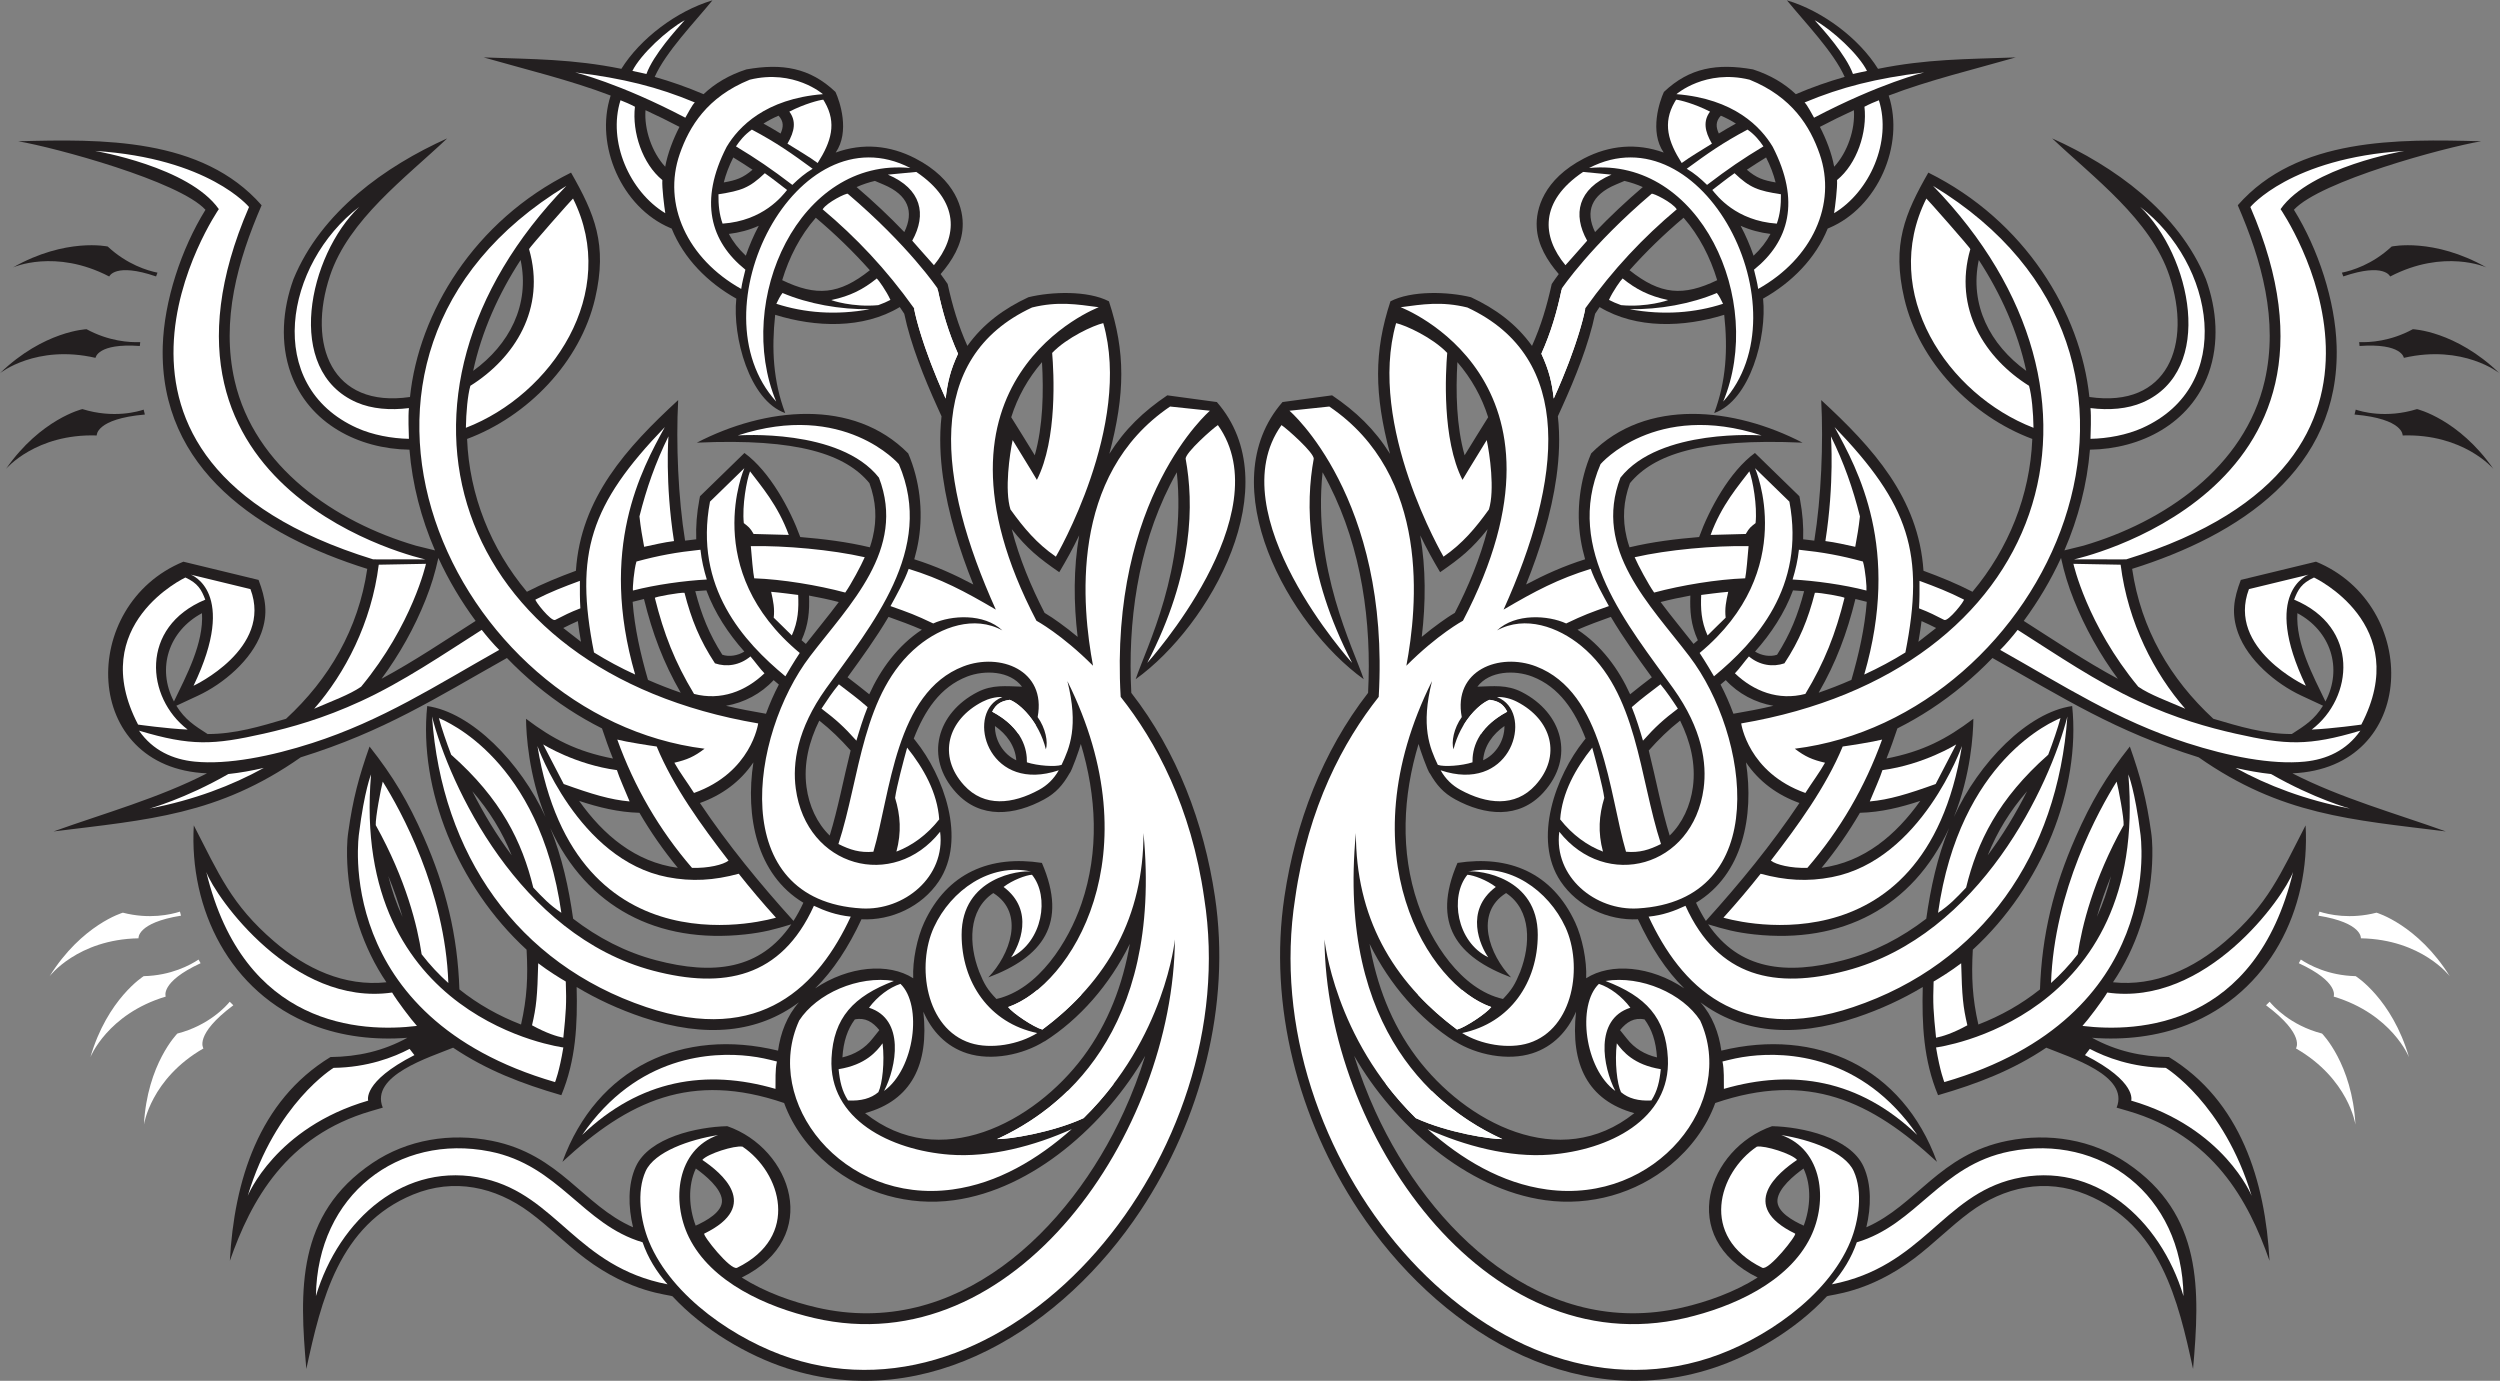
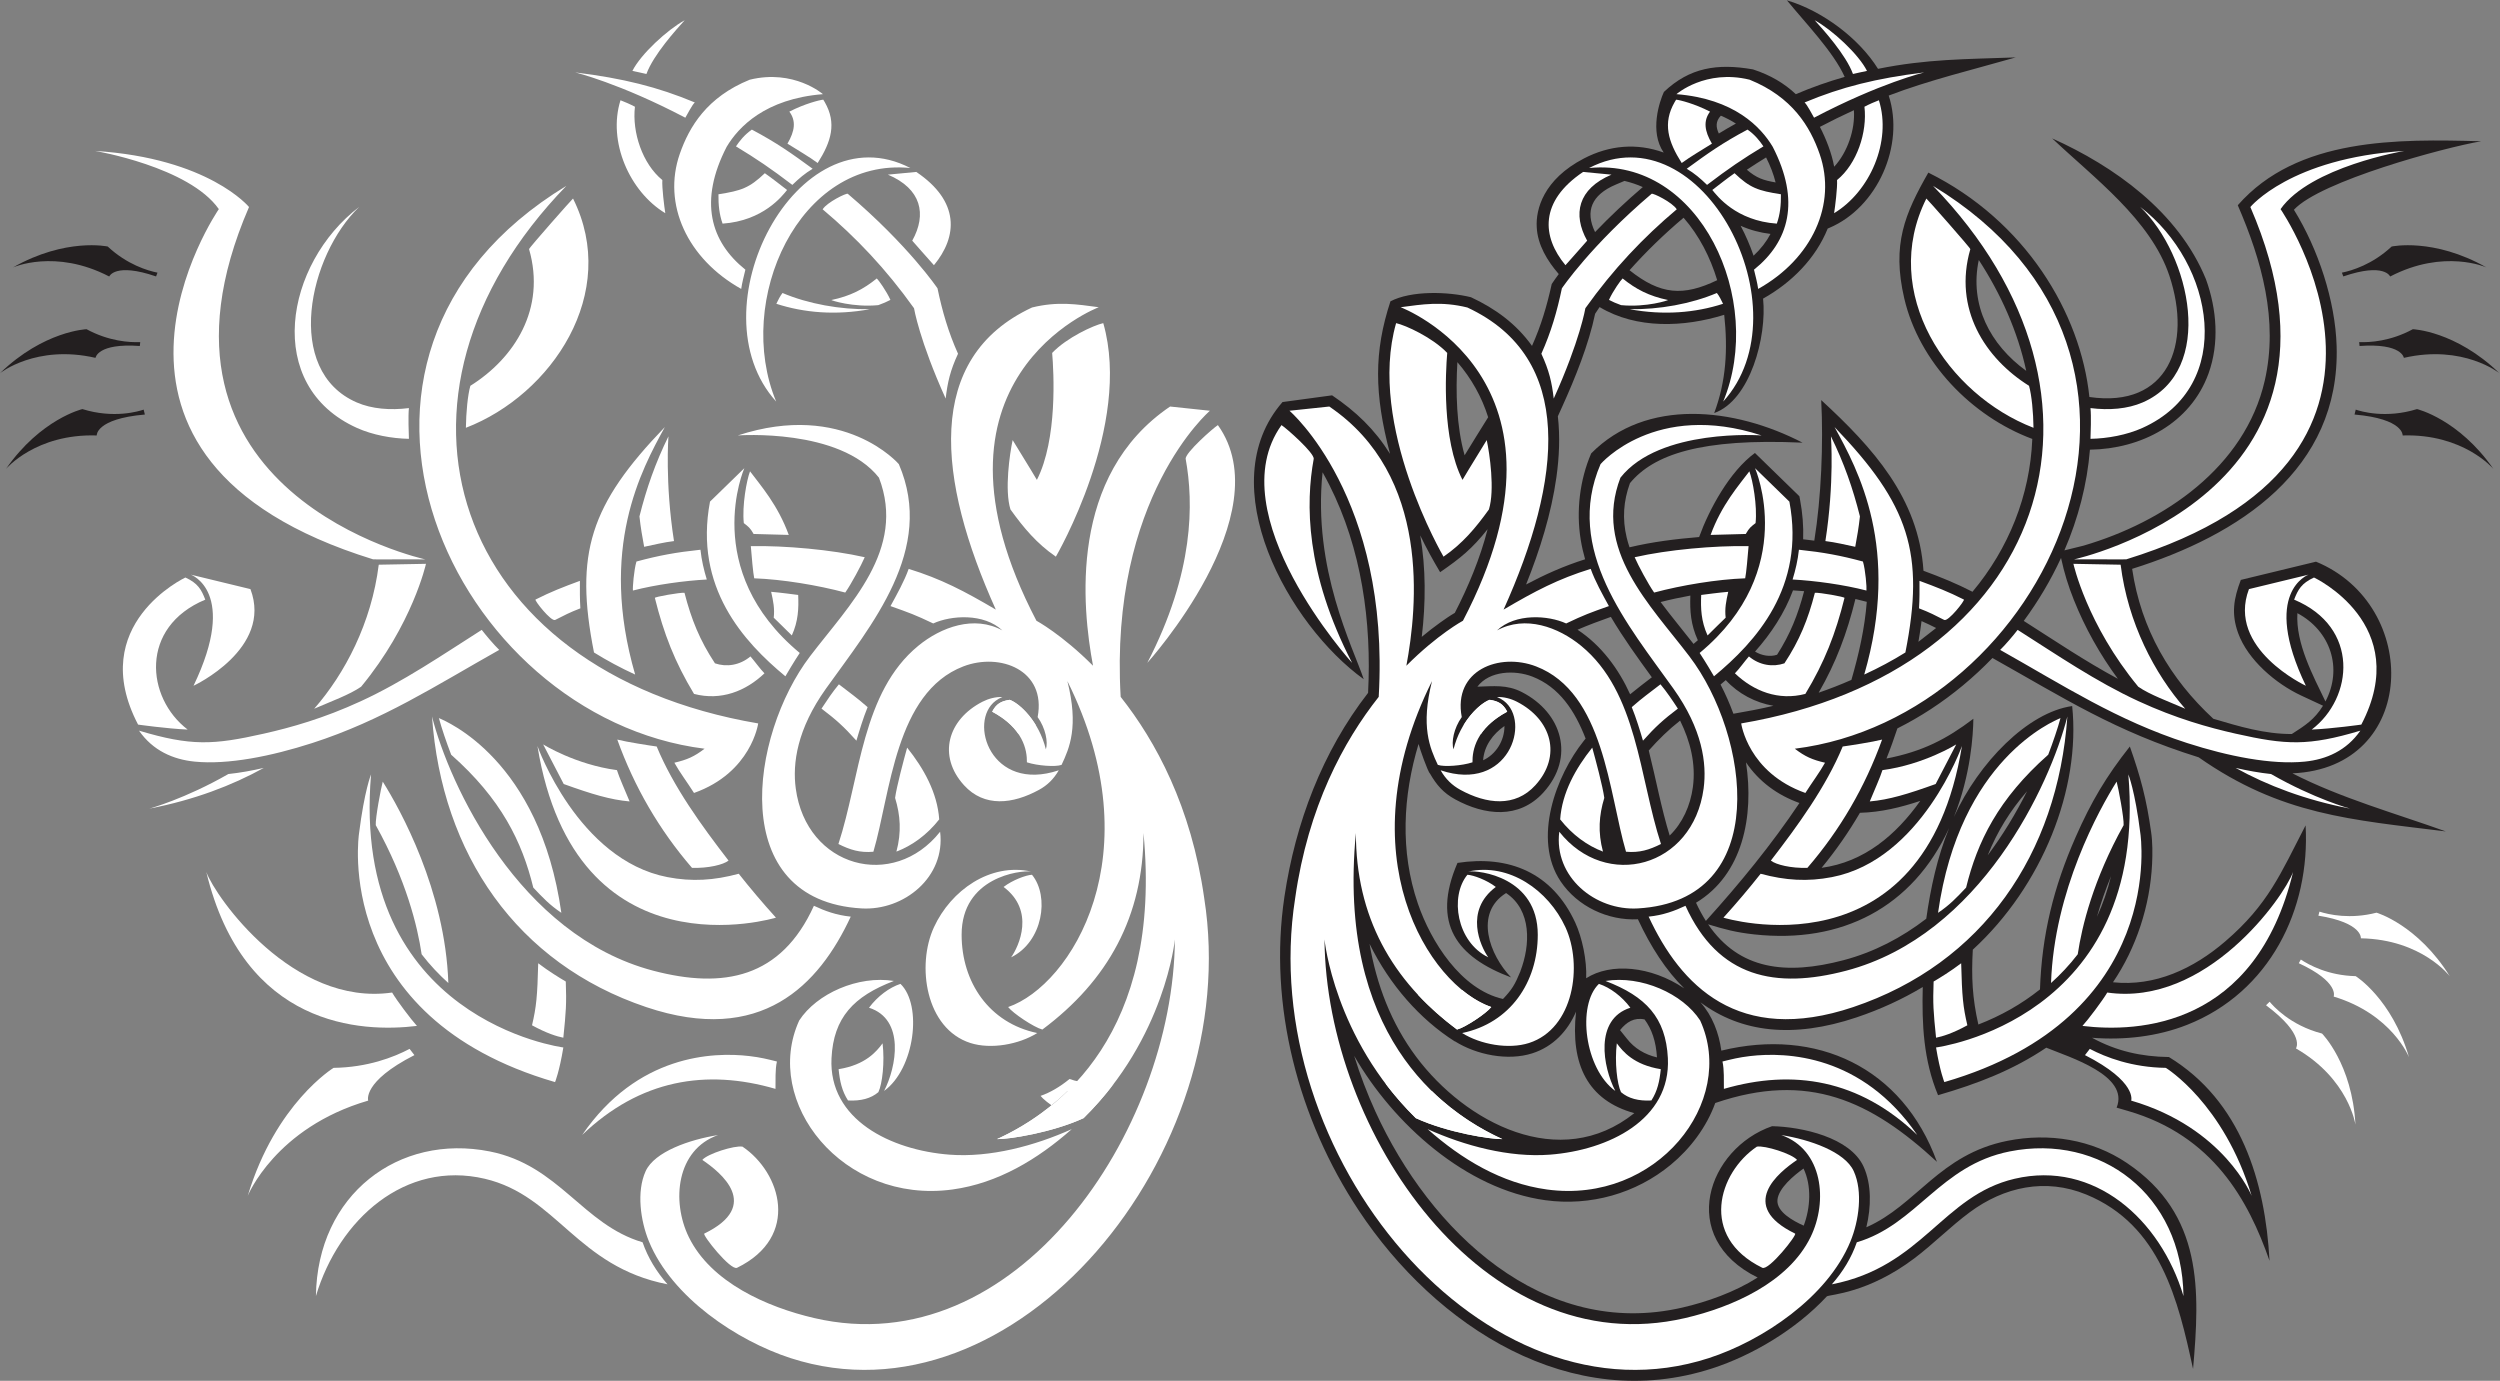
<svg xmlns="http://www.w3.org/2000/svg" viewBox="0 0 770.72 425.693" height="425.693" width="770.72" xml:space="preserve" id="svg2" version="1.1">
  <rect x="0" y="0" width="770.72" height="425.693" fill="#808080" stroke="none" />
  <defs id="defs6" />
  <g transform="matrix(1.333,0,0,-1.333,0,425.693)" id="g10">
    <g transform="scale(0.1)" id="g12">
-       <path id="path14" style="fill:#231f20;fill-opacity:1;fill-rule:evenodd;stroke:none" d="m 946.965,2153.5 c -118.11,1.67 -232.445,60.48 -274.254,176.12 -25.43,70.33 -19.191,148.71 5.973,218.16 63.984,156.36 212.988,261.49 355.576,325.66 -96.326,-91.26 -227.936,-188.15 -271.072,-317.69 -52.875,-158.8 3.039,-306.87 185.027,-280.41 20.168,194.36 148.015,407.62 372.465,518.97 54.36,-95.39 84.74,-165.97 55.69,-290.86 -34.3,-147.5 -155.82,-272.82 -296.11,-325.09 5.19,-130.53 54.91,-253.95 138.33,-353.46 37.59,19.34 73.75,33.91 113.34,48.58 11.11,168.52 117.59,285.19 236.51,394.76 -5.29,-100.4 0,-226.23 15.96,-325.08 8.58,1.13 17.18,2.16 25.8,3.11 -1.08,30.13 1.35,60.76 7.22,91.77 l 1.47,7.78 102.81,100.1 c 58.59,-42.67 105.85,-130.35 129.11,-194.42 53.74,-4.39 108.41,-11.17 160.94,-23.74 2.53,7.47 4.74,15.01 6.57,22.63 10.35,43.11 7.55,84.41 -7.59,125.77 -54.37,66 -163.71,104.34 -399.11,93.59 157.9,81.85 361.71,103.84 488.81,-24.85 26.46,-61.33 34.94,-133.26 24.26,-199.38 -2.49,-15.38 -5.94,-30.53 -10.21,-45.46 49.64,-15.72 93.05,-35.24 136.5,-58.31 -32.05,79.89 -58.35,164.22 -70.13,248.03 -6.52,46.42 -8.66,94.27 -3.33,140.98 l -10.02,22.15 c -29.8,65.81 -61.35,143.73 -76.18,214.94 -3.11,4.32 -7.22,11.23 -10.38,15.49 -85.37,-51.29 -195.23,-46.82 -288.17,-17.88 -8.63,-79.94 -4.53,-153.5 23.18,-227.24 -83.21,29.18 -122.29,176.78 -113.06,264.67 -65.98,36.91 -121.55,92.77 -149.46,162.02 l -3.55,1.5 c -111.73,47.27 -175.06,191.05 -137.56,306.09 -93.85,35.9 -196.75,60.39 -293.73,88.24 115.7,-4.2 205.98,-3.61 318.47,-26.42 43.24,69.47 127.33,133.68 210.64,158.41 -41,-50.39 -107.77,-119.19 -133.55,-177.07 37.73,-10.71 75.09,-23.8 112.98,-39.97 26.43,24.95 58.89,44.31 99.14,57.33 82.47,14.48 146.69,4.18 206,-52.18 10.11,-21.94 33.75,-91.77 0.48,-140.14 62.23,22.54 125.3,16.97 184.18,-13.53 94.28,-48.83 111.82,-118.27 109.43,-158.92 -1.87,-41 -24.51,-78.11 -50.94,-108.6 5.67,-7.54 11,-15.16 16.26,-22.99 11.03,-50.18 24.53,-96.08 45.62,-143.09 36.41,50.93 84.84,86.31 141.15,112.53 53.19,13.12 137.74,15.79 186.23,-9.46 38.35,-116.82 37.62,-213.69 0.96,-352.74 35.92,57.07 78.49,97.7 134.01,135.3 l 114.65,-15.53 c 166.94,-191.59 -14.5,-516.37 -187.82,-641 24.59,73.53 118.56,255.1 95.15,478.51 -5.46,-9.67 -10.68,-19.46 -15.65,-29.3 -74.65,-147.74 -98.07,-316.76 -89.56,-480.79 106.07,-136.59 167.9,-300.71 193.4,-471.06 37.7,-251.815 -32.28,-515.448 -171.99,-726.249 -178.28,-268.965 -490.66,-471.172 -817.49,-364.98 -91.93,29.883 -192.83,89.101 -265,166.601 -7.99,4.434 -95.38,7.11 -202.38,87.93 -44.33,33.496 -83.39,73.398 -127.81,106.348 -79.78,59.16 -175.37,79.883 -269.591,41.23 C 783.668,360.363 742.75,185.715 708.457,27.453 692.563,208.723 685.016,384.836 861.211,503.645 c 81.305,54.824 180.949,70.449 276.409,51.445 157.55,-31.348 210.31,-149.121 326.41,-199.961 -11.23,46.484 -12.35,99.141 6.39,140.215 30.92,67.793 142.72,92.011 211.62,93.574 148.51,-51.387 221.49,-257.363 33.42,-350.059 53.72,-34.082 117.45,-56.289 173.42,-69.296 322.91,-75.001 584.53,177.226 710.46,452.91 18.93,41.445 35.51,84.726 49.21,129.062 -90.29,-156.777 -258.43,-308.828 -442.51,-333.887 -103.52,-14.082 -208.97,15.352 -289.58,81.954 -45.46,37.578 -82.85,87.265 -102.98,142.89 -215.1,73.457 -359.67,5.332 -512.72,-136.035 79.66,218.672 278.48,310.801 498.68,257.168 5.35,40.059 20.83,81.133 48.29,111.738 -93.84,-69.902 -213.87,-84.316 -361.09,-34.824 -55.28,18.594 -106.32,42.188 -153.01,70.215 2.18,-86.367 -1.69,-169.16 -35.39,-250.195 -91.93,26.699 -172.56,57.675 -250.31,109.902 C 994.027,748.254 854.887,706.32 885.266,631.789 l -26.703,-7.773 C 662.008,566.711 580.613,417.805 531.598,277.59 c 9.894,183.906 66.515,369.824 232.66,471.211 63.945,0.84 121.816,13.828 177.93,44.57 -74.36,-5.859 -151.168,2.734 -219.918,29.883 -191.098,75.41 -285.153,267.386 -274.082,461.346 58.136,-112.52 86.613,-183.06 185.542,-268.12 73.836,-63.48 162.786,-105.082 259.938,-94.75 -53.883,79.53 -85.816,177.27 -90.461,273.95 -1.098,22.91 -1.211,50.56 2.262,73.43 10.566,76.08 24.547,128.15 49.187,197.85 54.586,-68.94 89.442,-127.77 125.309,-209.35 50.925,-115.82 78.275,-225.84 82.525,-352.364 42.76,-34.238 91.33,-61.426 142.52,-81.211 13.93,61.367 16.33,109.903 12.83,173.086 -160.98,147.759 -249.766,372.169 -229.813,563.439 102.883,-14.65 216.063,-130.78 273.413,-256.17 -38.95,96.7 -44.55,191.31 -44.87,226.74 62.36,-47.21 116.98,-75.49 200.96,-91.98 -9.3,23.05 -17.39,46.17 -25.28,69.71 -26.57,13.32 -52.4,28.22 -77.37,44.55 -51.42,33.63 -99.33,73.51 -142.48,118.29 -165.74,-92.98 -283.197,-169.4 -476.951,-229.72 -190.883,-133.8 -352.836,-144.19 -571.605,-171.38 117.457,42.05 243.828,77.28 354.804,134.35 -291.453,12.37 -297.996,389.32 -54.55,489.51 l 173.863,-42.15 c 16.324,-43.13 22.566,-77.76 6.297,-122.87 -22.442,-62.23 -87.141,-117.21 -146.11,-144.68 l -50.265,-23.42 c 20.008,-32.36 41.902,-45.98 72.246,-65.49 63.633,0 121.293,17.48 181.426,35.29 99.441,91.76 167.261,207.09 187.777,346.71 -246.574,77.33 -481.41,229.15 -472.949,515.06 3.105,104.98 42.644,224.71 98.793,315.41 -60.727,66.23 -348.235,144.16 -433.156,158.45 192.644,5.21 425.243,9.18 563,-147.96 -55.391,-127.93 -94.415,-266.49 -62.262,-406.12 45.972,-199.62 232.148,-326.37 418.984,-381.17 l 44.268,-10.94 c -31.983,74.06 -52.569,152.7 -59.045,232.92 z m 1064.775,415.04 c -38.52,43.22 -80.02,83.45 -125,121.38 -35.86,-40.9 -61.84,-91.59 -77.72,-144.42 78.53,-37.75 131.17,-34.04 202.72,23.04 z m 11.71,206.54 c -14.43,-3.36 -28.58,-8.09 -42.36,-14.22 38.34,-32.79 75.41,-67.54 110.35,-104.1 23.29,47.79 8.72,85.85 -47.71,109.74 l -20.28,8.58 z m -485,32.85 c 5.81,31.57 18.71,64.36 33.01,92.13 -25.78,13.51 -52.01,26.44 -78.59,38.59 -3.37,-44.08 14.83,-97.69 45.58,-130.72 z m 147.26,-155.43 c 9.22,-17.62 22.17,-34.46 39.15,-50.39 7.92,23.2 17.95,46.56 29.96,69.22 -21.83,-9.78 -45.06,-15.96 -69.11,-18.83 z m -11.8,119.08 c 28.65,4.99 44.24,10.29 66.52,29.36 -14.55,9.69 -29.32,19.13 -44.52,28.42 -9.88,-19.57 -17.3,-38.87 -22,-57.78 z m 126.61,154.4 c -12.11,-5.19 -23.77,-11.26 -34.76,-18.27 13.38,-7.38 26.53,-15.04 39.5,-23.03 6.68,14.46 7.96,27.93 -4.74,41.3 z M 1948.28,748.02 c 28,6.523 52.27,20.82 69.88,43.691 l 15.57,19.394 c -15.25,18.809 -32.64,29.786 -56.76,24.708 -16.67,-22.442 -26.4,-50.645 -28.69,-87.793 z m -855.86,615.53 c 26.04,-51.9 56.33,-101.72 90.96,-148.17 -22.13,55.22 -52.05,103.3 -90.96,148.17 z m 233.07,-294.81 c 56.68,-43.59 120.53,-77.263 191.66,-95.994 132.99,-35 241.16,-22.187 312.85,83.064 -38.92,-11.91 -64.39,-18.73 -106.58,-23.34 -202.56,-22.11 -366.22,62.42 -450.69,245.71 27.27,-67.15 42.65,-137.88 52.76,-209.44 z m -427.4,98.56 c 7.988,-32.6 18.785,-64.12 32.723,-94.28 -9.012,31.93 -20.071,63.5 -32.723,94.28 z m -495.82,403.84 c 28.433,59.15 69.132,134.51 64.863,204.23 -76.598,-40.91 -105.422,-127.05 -64.863,-204.23 z m 2007.58,784.77 c -32.21,-37.34 -56.4,-80.27 -71.17,-127.39 18.25,-29.27 36.5,-58.53 54.45,-87.98 19.06,67.12 20.71,146.37 16.72,215.37 z m -69.89,-386.29 c 17.33,-67.66 44.97,-133.55 75.84,-193.52 11.68,-6.84 23.44,-14.99 34.11,-22.64 14.49,-10.37 28.63,-21.38 42.36,-32.89 -9.33,78.36 -9.7,158.47 3.49,234.64 -13.87,-29.11 -29.53,-57.35 -45.99,-85.06 -47.75,33 -73.72,54.01 -109.81,99.47 z M 1609.35,490.988 c -18.96,-39.785 -16.08,-90.84 -0.44,-132.09 24.22,10.801 63.27,32.012 60.75,59.59 -2.45,26.778 -37.22,56.075 -60.31,72.5 z m 526.11,362.754 c 13.36,-121.64 -27.05,-205.097 -134.78,-234.668 172.2,-137.773 390.78,-21.875 504.53,130.352 57.59,77.09 91.61,166.875 107.78,261.154 C 2566.17,915.285 2496.3,836.105 2415.9,785.031 l -0.46,0.117 c -49.64,-31.113 -122.05,-45.918 -178.81,-27.714 -48.66,15.605 -81.97,51.894 -101.17,96.308 z m -250.16,53.926 c 77.39,51.934 169.95,59.785 226.72,23.418 -1.85,41.289 9.29,94.064 25.23,128.574 53.51,115.94 153.32,156.45 272.4,138.16 60.87,-141.05 0.87,-218.004 -123.95,-264.82 49.8,51.777 85.94,148.4 11.55,195.12 -59.5,-39.63 -56.21,-120.32 -33.26,-180.276 l -0.14,-0.059 c 12.87,-31.543 19.74,-42.773 40.57,-64.668 97.37,22.051 166.74,132.583 196.87,220.703 41.48,121.27 34.57,248.98 -1.62,369.1 -2.23,-9.37 -21.41,-64.24 -26.41,-68.44 -15.17,-26.44 -31.07,-44.84 -58.28,-59.68 -68.17,-37.21 -147.44,-46.53 -204.14,15.97 -73.65,81.18 -43.7,184.09 49.91,232.13 34.68,17.8 65.8,13.53 102.85,12.51 -27.95,37.11 -86.79,38.83 -126.75,23.44 -62.97,-24.24 -98.81,-79.62 -123.56,-143.47 l 4.26,-5.33 c 63.91,-79.82 119.31,-227.15 53.43,-325.12 -38.9,-57.87 -109.43,-91.03 -178.63,-87.5 -29.74,-64.1 -65.4,-118.785 -107.05,-159.762 z m -785.31,849.812 c -33.56,45.52 -62.61,94.4 -86.19,145.63 -7.58,-34.7 -16.21,-63.22 -29.527,-96.68 -25.796,-64.81 -60.558,-126.72 -101.925,-182.84 77.414,41.78 143.952,86.96 217.642,133.89 z m 202.71,-16.39 40.94,-31.9 c -2.78,15.89 -5.25,31.87 -7.26,47.89 -11.55,-5.02 -22.5,-10.38 -33.68,-15.99 z m 555.29,-635.41 c -108.24,65.13 -134.62,200.03 -115.57,324.68 -30.13,-44.7 -73.03,-75.91 -123.65,-94 64.78,-96.64 138.46,-186.5 216.41,-272.68 8.11,12.72 15.71,26.7 22.81,42 z m 492.38,329.49 c -2.3,33.26 -22.68,60.68 -49.32,79.22 -0.35,-33.95 20.22,-65.98 49.32,-79.22 z m -479.28,380.9 c 1.29,-36.14 -1.02,-67.44 -17.32,-103.27 3.27,-2.89 6.58,-5.73 9.93,-8.55 25.28,32.45 51.62,63.87 76.18,96.86 -22.69,5.85 -45.74,10.78 -68.79,14.96 z m 183.81,-49.29 c -28.62,-48.59 -62.24,-94.95 -94.76,-139.69 16.95,-13.15 33.75,-25.69 50.21,-39.32 26.21,57.91 66.3,112.93 121.65,149.34 -25.34,10.92 -50.56,20.26 -77.1,29.67 z m -87.61,-309.01 c -23.46,26.34 -45.86,48.24 -72.49,69.16 -23.55,-47.64 -36.78,-99.95 -29.57,-153.66 5.81,-43.26 24.08,-83.51 53.69,-112.2 19.24,62.34 31.71,130.39 48.37,196.7 z m -504.19,343.82 c 4.61,-60.97 18.33,-121.19 35.53,-180.53 24.78,-10.91 50.06,-20.76 75.69,-29.58 -40.3,70.04 -65.47,137.29 -84.98,216.68 -8.83,-1.99 -17.59,-4.17 -26.24,-6.57 z m 144.89,24.65 c 14.18,-54.27 32.08,-99.4 62.52,-146.97 15.94,-5.57 36.46,-1.89 50.93,7.32 -37.26,41.87 -68.12,88.84 -87.76,141.49 -8.55,-0.48 -17.12,-1.1 -25.69,-1.84 z m 70.98,-265.08 c 30.74,-7.32 61.53,-13.1 92.55,-18.39 8.66,23.63 18.68,46.32 29.75,67.55 -4.06,3.38 -8.09,6.79 -12.08,10.23 -29.1,-31.55 -68.44,-52.22 -110.22,-59.39 z m -111.42,-374.72 c -33.16,40.23 -62.71,82.69 -88.66,127.24 -48.7,1.29 -94.12,12.5 -139.5,27.54 55.94,-78.75 129.84,-141.54 228.16,-154.78 z M 1094.3,2335.78 c 83.53,60.39 131.72,152.59 109.72,256.41 -50.85,-78.18 -89.96,-164.97 -109.72,-256.41 v 0" />
      <path id="path16" style="fill:#ffffff;fill-opacity:1;fill-rule:evenodd;stroke:none" d="m 2215.66,2375.38 c -22.3,49.69 -36.37,97.94 -47.45,151.24 0,0 -66.63,98.97 -207.49,218.65 -2.88,2.44 -48.19,-19.71 -58.18,-35.87 77.62,-65.36 146.64,-138.06 211.34,-228.74 0,0 12.41,-74.66 73.19,-208.93 4.32,37.4 10.62,64.97 28.59,103.65 z m -203.77,103.05 c -68.39,-1.2 -142.78,12.27 -202.13,37.45 -5.13,-6.18 -10.85,-17.6 -14.27,-24.97 64.04,-20.82 137.69,-27.16 216.4,-12.48 z m 93.5,326.48 c -262.28,135.86 -502.34,-328.15 -310.29,-540.13 -97.32,233.59 52.94,565.86 310.29,540.13 z m -381.5,-235.11 c -81.06,65.08 -107.92,158.73 -43.3,284.18 27.25,45.75 89.1,111.06 222.65,121.75 0,0 -66.87,58.5 -169.26,33.43 -98.81,-40.09 -139.9,-108.52 -161.87,-171.72 -40.33,-116.06 17.11,-242.26 142.13,-312.16 1.93,14.06 6.31,30.67 9.65,44.52 z m 754.8,-1987.718 c -78.28,-69.258 -170.65,-125.254 -276.03,-139.59 -254.01,-34.57 -440.12,202.91 -354.3,390.879 40.35,62.246 136.53,104.785 218.98,91.426 -93.29,-35.606 -139.58,-84.746 -144.27,-178.555 -7.12,-142.344 137.45,-212.754 272.86,-223.183 94.27,-7.246 197.48,20.644 282.76,59.023 z m -79.84,222.266 c -42.26,-26.485 -107.29,-38.203 -154.56,-23.047 -103.82,33.301 -124.98,179.648 -84.27,267.849 39.42,85.43 130.12,149.44 224.66,128.67 -25.39,3.44 -160.72,-13.1 -160.7,-146.09 0,-110.039 63.77,-204.238 174.87,-227.382 z m -316.29,113.73 c 51.34,-49.394 32.87,-196.582 -37.91,-247.656 28.62,55.254 49.04,165.742 -34.85,192.48 19.84,26.582 47.06,46.739 72.76,55.176 z m 366.12,493.962 c -11.73,-20.45 -26.66,-34.84 -45.7,-45.23 -60.43,-32.99 -126.51,-41.08 -173.57,10.8 -61.34,67.6 -37.88,151.56 42.79,192.99 14.22,7.28 30.3,11.4 46.18,10.97 -6.08,-2.48 -11.27,-5.46 -15.7,-8.8 -64.34,-48.34 -10.79,-213.29 146,-160.73 z M 1302.85,770.988 c 0,0 -492.772,63.203 -444.709,631.542 0,0 -15.325,-36.74 -27.86,-137.03 0,0 -64.773,-424.16 453.419,-574.609 0,0 9.93,23.867 19.15,80.097 z m -355.584,-3.281 c -37.063,-19.492 -97.582,-42.871 -175.813,-43.887 0,0 -134.07,-81.836 -198.5,-295.996 0,0 63.555,157.578 278.594,220.254 0,0 -14.414,43.34 106.871,105.195 l -11.152,14.434 z M 441.293,1864.49 c 0,0 110.738,-39.7 6.27,-257.01 0,0 183.875,85.67 131.632,223.57 l -137.902,33.44 z M 1967.54,1073.55 C 1894.06,915.031 1760.5,774.914 1494.63,864.309 1195.1,965.012 1021.48,1218.63 999.117,1536.44 c 40.063,-157.8 200.613,-506.04 511.643,-587.932 162.83,-42.852 295.92,-16.856 371.6,150.152 24.97,-11.77 51.72,-21.73 85.18,-25.11 z m -347.55,848.56 c 2.56,-24.12 7.89,-46.8 14.64,-68.87 -51.51,-2.71 -118.43,-11.87 -170.84,-25.51 -0.88,6.53 2.28,47.54 8.17,67.11 51.79,13.98 91.59,21.35 148.03,27.27 z m -277.76,-135.53 c -25.16,-9.72 -36.88,-15.95 -58.23,-26.82 -9.21,-4.69 -48.67,45.55 -45.46,47.17 36.46,18.34 62.19,28.26 102.61,43.23 -0.06,-22.51 -0.26,-41.96 1.08,-63.58 z m 612.63,36.5 c -64.14,17.2 -145.63,30.56 -210.56,32.94 -2.48,11.19 -6.02,51.37 -7.86,74.44 79.44,1.42 186.97,-8.24 263.45,-25.68 -8.27,-19.12 -31.1,-61.74 -45.03,-81.7 z m -347.97,1133.49 c -85.85,35.82 -165.64,55.79 -276.57,69.44 0,0 102.18,-24.66 254.66,-104.72 4.18,6.81 15.5,29.43 21.91,35.28 z m 272.55,-153.37 c -48.08,35.16 -82.46,59.74 -140.58,90.56 -17.49,-12.15 -28.37,-26.38 -36.77,-38.81 47.13,-28.45 81.34,-51.61 130.4,-89.08 15.94,15.47 28.74,26.35 46.95,37.33 z M 984.055,1899.68 c 0,0 -695.785,150.59 -408.125,815.05 0,0 -92.809,113 -356.086,129.72 0,0 217.304,-36.56 286.261,-134.59 0,0 -397.996,-577.09 356.887,-810 17.071,-0.47 96.047,0.55 121.063,-0.18 z M 2158.32,1751.59 c -41.61,19.86 -55.73,24.95 -98.85,40.17 14.76,26.89 32.07,57.91 42.07,86.08 74.94,-23.11 128.5,-51.23 201.53,-94.23 -135.47,300.33 -166.62,582.09 83.75,698.73 59.66,14.69 103.67,7.39 154.34,0.63 0,0 -436.71,-165.06 -144.18,-725.04 0,0 58.58,-31.55 130.9,-104.11 -25.24,134.66 -57.24,440.04 178.25,599.48 l 92.1,-9.75 c 0,0 -233.25,-199.96 -206.42,-661.72 81.02,-102.35 163.17,-253.73 193.22,-465.51 C 2878.41,523.313 2345.89,-115.594 1828.09,52.648 1704.42,92.844 1553.95,193.059 1500.84,322.375 c -19.48,47.461 -29.22,115.195 -7.61,162.578 20.53,45 101.73,73.027 167.5,83.457 -96.34,-33.867 -108.35,-152.871 -67.66,-235.996 51.34,-104.941 180.99,-161.914 290.13,-187.266 466.05,-108.281 830.77,431.836 834.01,875.762 0,0 -22.09,-227.773 -211.23,-413.398 -73.18,-33.633 -173.95,-49.16 -200.16,-48.477 144.41,65.586 382.99,245.078 338.77,707.895 0,-192.21 -81.88,-341.137 -233.92,-454.516 -19.75,5.313 -67.97,37.578 -79.15,52.051 145.41,50.098 336.98,352.245 137.03,753.825 26.47,-104.78 5.13,-154.47 -13.44,-193.75 -14.02,-5.15 -55.83,-2.09 -80.15,5.9 0.49,28.65 -8.79,78.89 -80.3,117.13 9.48,18.4 20.84,24.47 40.54,27.44 22.98,-8.22 67.81,-49.9 83.64,-114.57 5.36,16.64 -0.57,48.77 -19.05,74.63 20.62,108.74 -87.16,149.84 -171.95,117.18 -157.43,-60.62 -168.12,-293.18 -207.93,-428.59 -31.31,-2.79 -53.78,4.36 -80.88,17.88 50.59,154.7 54.31,351.28 184.58,458.28 52.86,43.42 129.4,71.5 194.62,35.69 -42.79,40.21 -118.48,35.1 -159.91,16.08 z m 15.91,-481.7 c -108.21,-136.6 -309.29,-82.91 -333.85,100.06 -7.76,57.82 2.88,137.05 69.93,231.01 104.71,146.7 253.72,321.46 168.45,519.14 0,0 -126.15,147.04 -372.46,66.34 0,0 235.86,17.5 326.49,-97.69 63.8,-166.45 -68.53,-293.69 -159.56,-413.27 -138.62,-182.15 -194.03,-564.73 119.24,-582.93 98.32,-5.72 194.78,72.7 181.76,177.34 z m -452.77,840.81 c 0,0 -103.23,-235.29 128.15,-427.34 -12.63,-18.9 -30.9,-49.83 -33.2,-54 -96.31,79.72 -211.9,205.52 -174.35,404.02 l 79.4,77.32 z m -183.89,95.07 c -54.5,-99.46 -153.22,-280.36 -68.63,-572.34 -34.31,15.78 -64.88,32.27 -95.16,51.03 -45.48,229.37 -8.98,341.89 163.79,521.31 z m 22.08,-776.25 c 29.51,6.92 45.78,13.97 69.87,32.39 -582.39,72.67 -973.879,904.55 -319.68,1301.74 -473.235,-487.78 -267.17,-1122.17 443.66,-1243.25 0,0 -15.66,-113.69 -148.43,-160.82 -14.69,23.3 -33.47,48.24 -45.42,69.94 z m -949.462,67.25 c 62.335,14.04 138.074,35.18 224.691,75.16 98.414,45.39 187.961,106.78 279.281,164.85 9.28,-12.18 28.75,-35.14 40.42,-46.33 -147.45,-82.93 -269.822,-163.02 -432.615,-215.46 -94.399,-30.41 -194.742,-50.6 -271.902,-42.89 -49.918,5 -96.485,25.47 -128.571,71.6 120.598,-36.07 171.621,-33.3 288.696,-6.93 v 0" />
      <path id="path18" style="fill:#ffffff;fill-opacity:1;fill-rule:evenodd;stroke:none" d="m 1717.19,541.613 c 89.06,-59.941 134.29,-208.242 -12.53,-280.175 -14.94,-7.325 -81.2,76.484 -75.79,79.101 133.63,65 38,141.602 -4.58,170.371 12.05,14.278 74.23,33.867 92.9,30.703 z M 726.586,1554.33 c 71.184,81.31 132.516,198.43 149.355,333.14 l 109.227,2.05 c 0,0 -30.953,-140.17 -149.988,-284.23 -26.934,-18.66 -68.985,-33.66 -108.594,-50.96 z m -292.563,-48.15 c -96.449,73.34 -111.636,236.95 40.704,300.49 -8.942,23.31 -17.008,37.91 -45.973,51.2 0,0 -230.625,-108.22 -109.434,-340.16 0,0 66.735,-9.44 114.703,-11.53 z m -88.808,-182.87 c 0,0 82.574,22.46 182.867,80.04 26.82,2.83 54.551,7.83 82.047,14.18 -73.684,-40.74 -161.16,-74.12 -264.914,-94.22 z m 980.045,1411.04 c 109.23,-218.6 -49.52,-453.76 -247.78,-530.24 0.49,35.48 4.12,75.1 10.34,97.13 101.86,63.74 175.56,178.18 135.76,316.06 -0.69,2.37 101.34,117.73 101.68,117.05 z M 945.707,2178.59 c -39.805,0.77 -83.855,8.93 -119.801,25.04 -217.621,97.58 -167.14,380.21 4.907,511.43 -116.868,-111.89 -175.461,-378.54 -5.786,-452.29 34.899,-15.17 77.77,-18.49 120.664,-13.07 -1.957,-19.39 -0.41,-57.74 0.016,-71.11 z m 1107.793,611 c 77.71,-32.89 90.27,-91.71 56.27,-152.72 6.37,-7.11 36.1,-41.22 50.16,-56.72 54.77,66.1 60.52,147.48 -40.79,215.71 l -65.64,-6.27 z m -25.73,-240.07 c -31.09,-25.13 -61.2,-40.7 -104.9,-49.86 -2.1,-0.45 49.91,-17.54 108.42,-11.87 11.26,4.1 19.9,7.77 28.03,12.13 -8.97,20.12 -27.93,46.63 -31.55,49.6 z M 1904.02,2963 c 1.17,-1.86 2.28,-3.7 3.34,-5.54 28.16,-48.95 15.19,-91.42 -16.28,-140.96 -22.18,16.12 -45.19,29.1 -69.91,44.75 17.34,29.53 20.2,52.86 4.4,74.09 35.86,18.38 69.66,26.83 78.45,27.66 z m -365.37,-262.57 c -82.64,49.87 -133.65,165.74 -103.61,261.21 7.3,-2.57 24.62,-10.23 33.41,-15 -6.88,-59.02 17.39,-132.13 63.38,-169.54 -1.18,-17.36 4.47,-61.84 6.82,-76.67 z m -76.08,329.06 c 19.15,38.52 80.73,95.24 120.98,117.22 -19.34,-21.34 -72.42,-79.98 -88.54,-124.32 -9.41,2.47 -22.84,4.84 -32.44,7.1 z m 208.55,-353.2 c -7.61,21.32 -9.83,43.41 -9.52,67.89 52.59,8.21 71.38,14.47 107.25,48.73 18.28,-12.77 33.14,-24.8 51.45,-38.79 -10.96,-13.49 -54.71,-71.19 -149.18,-77.83 z M 1015,1532.77 c 16.23,-7.11 233.13,-95.43 283.24,-450.41 -27.17,18.37 -42.11,34.27 -64.9,58.35 -25.82,105.83 -74.21,205.06 -189.9,307.33 -11.19,29.06 -22.09,61.48 -28.44,84.73 z M 964.254,820.813 C 835.68,805.168 563.801,817.531 477.156,1176.69 498.695,1118.2 677.695,864.973 906.855,898.02 c 10.657,-18.243 44.122,-62.657 57.399,-77.207 z M 1308.5,923.469 c 1.87,-51.66 0.59,-69.278 -5.67,-129.942 -14.6,2.911 -38.1,9.942 -72.4,28.731 10.03,42.832 12.38,66.777 14.31,143.457 23.7,-18.067 49.71,-34.024 63.76,-42.246 z M 885.211,1385.79 c 40.434,-64.43 144.509,-251.66 151.689,-465.759 -21.6,19.375 -42.474,41.426 -61.763,66.504 -9.684,65.355 -35.864,172.185 -106.117,298.575 -1.067,16.07 11.937,85.35 16.191,100.68 z m 604.539,543.09 c -4.41,24.12 -8,43.64 -10.86,70.38 16.26,64.88 36.86,123.68 67.05,185.09 0,0 -8.27,-107.24 12.83,-242.22 -22.28,-2.63 -49.18,-9.04 -69.02,-13.25 z m 608.23,-464.49 c 38.47,-48.07 69.85,-104.2 74.18,-165.92 -28.34,-36.02 -62.93,-60.82 -99,-74.53 12.02,44.76 9.22,84.1 -3.05,124.2 3.44,26.03 20.09,88.3 27.87,116.25 z m -157.81,146.47 c 27.37,-21.4 39.96,-29.56 66.4,-52.8 -10.23,-25.14 -19.09,-54.3 -25.93,-77.58 -29.01,32.56 -47.67,49.1 -80.71,74.16 12.97,19.77 24.93,37.79 40.24,56.22 z m 802,521.22 c 18.51,-101.76 19.72,-262.17 -88.81,-471.67 0,0 310.8,343.54 163.3,549.93 -11.07,-6.87 -76.89,-65.04 -74.49,-78.26 z m -308.8,245.19 c 3.76,-44.79 12.55,-199.66 -35.31,-293.62 0,0 -19.67,33.23 -56.06,92.05 -6.74,-31.18 -19.04,-115.57 -5.05,-160.47 30.94,-43.02 60.75,-78.62 104.98,-109.18 0.07,0.22 177.48,303.34 109.64,540.14 -22.26,-5.04 -83.98,-33.08 -118.2,-68.92 z m -587.39,-559.75 c 1.33,-31.02 0.33,-60.5 -14.71,-93.64 -15.02,14.67 -33.27,33.05 -41.84,41.04 2.36,21.24 -0.98,37.79 -5.97,59.86 19.73,-1.64 52.23,-5.9 62.52,-7.26 z M 1256.2,1471.83 c 0,0 74.94,-46.74 170.61,-59.44 5.04,-16.54 19,-47.2 29.31,-72.42 -44.47,3.91 -87.4,16.86 -152.39,40.28 l -47.53,91.58 z m 479.4,203.53 c 9.61,-10.85 22.65,-29.39 32.42,-39.05 -43.31,-41.47 -100.84,-63.95 -162.93,-47.65 -44.48,73.64 -69.99,139.29 -90.54,222 -0.63,2.54 58.56,12.87 68.49,11.9 15.95,-62.03 35.55,-110.2 70.5,-163.19 26.44,-9.05 57.24,-4.84 82.06,15.99 z m -0.98,428.09 c 24.58,-32.76 64.45,-77.92 89.57,-147.09 l -81.3,2.21 c -8.3,14.56 -12.12,16.87 -22.65,25.12 -4.27,40.17 6.53,99.45 14.38,119.76 z m 62.17,-1364.942 c -21.48,5.371 -37.92,9.57 -63.89,12.597 -83.56,9.766 -258.83,3.711 -386.51,-182.441 133.8,128.164 286.97,153.184 447.12,106.543 0.43,20.156 -1.05,43.731 3.28,63.301 z m 142.67,-17.735 c 2.86,-28.183 7.72,-50.527 21.77,-72.382 29.84,-1.582 52.95,4.57 70.25,19.238 9.07,19.023 14.9,69.258 9.69,112.949 -13.88,-18.652 -38.81,-49.687 -101.71,-59.805 z m 447.25,449.627 c 41.24,-50.23 24.99,-155.19 -48.23,-190.955 18.06,25.625 56.04,107.675 -17.46,162.755 20.71,15.98 51.96,27.46 65.69,28.2 z M 730.641,196.086 c 3.05,234.805 191.472,376.367 402.079,334.414 160.84,-32.012 214.47,-169.082 353.41,-210.098 12.25,-35.625 32.11,-67.988 57.68,-97.207 -209.96,40.977 -255.65,204.903 -422.59,244.121 C 937.285,510.539 783.809,373.82 730.641,196.086 v 0" />
      <path id="path20" style="fill:#ffffff;fill-opacity:1;fill-rule:evenodd;stroke:none" d="m 1708.52,1172.75 c 26.28,-33.27 54.89,-67.11 86.05,-101.57 0,0 -463.86,-142.086 -551.62,397 0,0 93.3,-263.23 300.73,-303.23 56.43,-10.88 107.63,-7.73 164.84,7.8 z m -108.13,13.65 c -75.75,87.83 -133.25,186.87 -172.78,296.64 21.45,-5.53 75.97,-13.97 91.13,-16.02 38.8,-93.67 103.95,-183.18 166.17,-263.84 -11.62,-9.4 -46.81,-18.09 -84.52,-16.78 v 0" />
-       <path id="path22" style="fill:#ffffff;fill-opacity:1;fill-rule:evenodd;stroke:none" d="m 531.305,876.75 c -7.61,-9.355 -47.496,-54.629 -121.117,-73.594 0,0 -69.84,-70.078 -77.305,-210.761 0,0 15.379,105.918 137.625,176.367 0,0 -22.57,31.23 69.144,99.804 -2.82,2.696 -5.609,5.43 -8.347,8.184 z m -115.16,208.38 c -21.528,-6.9 -70.977,-18.17 -131.981,-2.42 0,0 -95.016,-27.6 -169.562,-147.132 0,0 64.66,85.272 205.734,87.852 0,0 -4.363,35.84 98.262,52.36 -0.848,3.11 -1.664,6.21 -2.453,9.34 z m 43.054,-110.841 c -18.594,-12.363 -63.344,-36.992 -126.832,-38.379 0,0 -83.984,-52.305 -123.359,-187.578 0,0 39.144,99.629 174.246,140.313 0,0 -13.945,33.378 80.684,77.168 -1.61,2.812 -3.192,5.625 -4.739,8.476 v 0" />
      <path id="path24" style="fill:#231f20;fill-opacity:1;fill-rule:evenodd;stroke:none" d="m 332.242,2246.15 c -11.437,-3.95 -69.168,-21.4 -141.707,1.25 0,0 -96.281,-22.78 -176.742,-138.42 0,0 68.867,81.93 209.895,77.41 0,0 -2.735,38.43 111.324,48.4 -0.973,3.76 -1.903,7.55 -2.77,11.36 z m 31.988,316.76 c -23.062,4.64 -70.367,18.77 -115.093,60.44 0,0 -96.672,21.1 -219.227,-48.37 0,0 97.531,44.08 222.727,-20.98 0,0 13,32.89 108.324,0.17 1.07,2.92 2.164,5.83 3.269,8.74 z m -39.937,-160.6 c -24.332,-1.01 -72.188,1.64 -124.156,29.82 0,0 -98.871,-3.77 -200.137,-101.72 0,0 83.391,67.1 220.883,35.46 0,0 4.293,34.54 102.484,27.45 0.285,2.99 0.594,5.98 0.926,8.99 v 0" />
-       <path id="path26" style="fill:#ffffff;fill-opacity:1;fill-rule:evenodd;stroke:none" d="m 2576.43,687.785 c -29.12,-8.789 -76.8,-21.015 -107.5,-17.656 -55.48,-54.141 -114.61,-89.063 -163.11,-111.094 26.21,-0.683 126.98,14.844 200.16,48.477 26.67,26.172 50.02,53.183 70.45,80.273 z m -75.02,205.469 c -28.88,-0.977 -74.63,-0.469 -102.85,10.273 -22.4,-18.339 -45.24,-31.543 -67.04,-39.062 11.18,-14.473 59.4,-46.738 79.15,-52.051 33.76,25.156 64.03,52.09 90.74,80.84 v 0" />
-       <path id="path28" style="fill:#ffffff;fill-opacity:1;fill-rule:evenodd;stroke:none" d="m 2168.89,2523.36 -54.57,-45.09 c 2.64,-13.69 18.25,-86.14 72.75,-206.54 4.32,37.4 10.62,64.97 28.59,103.65 -21.84,48.67 -35.8,95.96 -46.77,147.98 v 0" />
+       <path id="path26" style="fill:#ffffff;fill-opacity:1;fill-rule:evenodd;stroke:none" d="m 2576.43,687.785 c -29.12,-8.789 -76.8,-21.015 -107.5,-17.656 -55.48,-54.141 -114.61,-89.063 -163.11,-111.094 26.21,-0.683 126.98,14.844 200.16,48.477 26.67,26.172 50.02,53.183 70.45,80.273 z c -28.88,-0.977 -74.63,-0.469 -102.85,10.273 -22.4,-18.339 -45.24,-31.543 -67.04,-39.062 11.18,-14.473 59.4,-46.738 79.15,-52.051 33.76,25.156 64.03,52.09 90.74,80.84 v 0" />
      <path id="path30" style="fill:#ffffff;fill-opacity:1;fill-rule:evenodd;stroke:none" d="m 2395.79,1516.13 c -7,-1.9 -28.67,-8.52 -40.49,-19.99 -11.99,17.6 -30.94,35.55 -60.64,51.43 9.48,18.4 20.84,24.47 40.54,27.44 15.46,-5.55 40.82,-26.23 60.59,-58.88 v 0" />
      <path id="path32" style="fill:#231f20;fill-opacity:1;fill-rule:evenodd;stroke:none" d="m 4833.47,2153.5 c 118.1,1.67 232.44,60.48 274.24,176.12 25.43,70.33 19.2,148.71 -5.96,218.16 -63.98,156.36 -212.99,261.49 -355.59,325.66 96.33,-91.26 227.94,-188.15 271.07,-317.69 52.89,-158.8 -3.02,-306.87 -185.01,-280.41 -20.18,194.36 -148.02,407.62 -372.47,518.97 -54.36,-95.39 -84.74,-165.97 -55.7,-290.86 34.31,-147.5 155.83,-272.82 296.12,-325.09 -5.19,-130.53 -54.9,-253.95 -138.32,-353.46 -37.6,19.34 -73.75,33.91 -113.34,48.58 -11.13,168.52 -117.6,285.19 -236.52,394.76 5.28,-100.4 0,-226.23 -15.97,-325.08 -8.58,1.13 -17.17,2.16 -25.79,3.11 1.08,30.13 -1.35,60.76 -7.22,91.77 l -1.48,7.78 -102.8,100.1 c -58.59,-42.67 -105.86,-130.35 -129.11,-194.42 -53.74,-4.39 -108.42,-11.17 -160.94,-23.74 -2.54,7.47 -4.74,15.01 -6.58,22.63 -10.34,43.11 -7.54,84.41 7.6,125.77 54.36,66 163.71,104.34 399.11,93.59 -157.9,81.85 -361.71,103.84 -488.82,-24.85 -26.44,-61.33 -34.93,-133.26 -24.25,-199.38 2.49,-15.38 5.94,-30.53 10.21,-45.46 -49.64,-15.72 -93.05,-35.24 -136.51,-58.31 32.06,79.89 58.36,164.22 70.14,248.03 6.51,46.42 8.66,94.27 3.33,140.98 l 10.02,22.15 c 29.8,65.81 61.35,143.73 76.17,214.94 3.12,4.32 7.23,11.23 10.38,15.49 85.38,-51.29 195.24,-46.82 288.19,-17.88 8.62,-79.94 4.52,-153.5 -23.19,-227.24 83.21,29.18 122.29,176.78 113.06,264.67 65.98,36.91 121.55,92.77 149.46,162.02 l 3.55,1.5 c 111.72,47.27 175.06,191.05 137.56,306.09 93.85,35.9 196.75,60.39 293.73,88.24 -115.7,-4.2 -205.98,-3.61 -318.47,-26.42 -43.24,69.47 -127.33,133.68 -210.64,158.41 41,-50.39 107.77,-119.19 133.55,-177.07 -37.73,-10.71 -75.09,-23.8 -112.99,-39.97 -26.43,24.95 -58.88,44.31 -99.13,57.33 -82.47,14.48 -146.69,4.18 -206,-52.18 -10.11,-21.94 -33.76,-91.77 -0.48,-140.14 -62.24,22.54 -125.3,16.97 -184.17,-13.53 -94.29,-48.83 -111.84,-118.27 -109.44,-158.92 1.87,-41 24.5,-78.11 50.94,-108.6 -5.67,-7.54 -10.99,-15.16 -16.26,-22.99 -11.04,-50.18 -24.53,-96.08 -45.62,-143.09 -36.41,50.93 -84.85,86.31 -141.16,112.53 -53.18,13.12 -137.73,15.79 -186.22,-9.46 -38.35,-116.82 -37.62,-213.69 -0.96,-352.74 -35.92,57.07 -78.49,97.7 -134.01,135.3 l -114.65,-15.53 c -166.94,-191.59 14.5,-516.37 187.83,-641 -24.6,73.53 -118.58,255.1 -95.16,478.51 5.46,-9.67 10.67,-19.46 15.65,-29.3 74.64,-147.74 98.07,-316.76 89.57,-480.79 -106.08,-136.59 -167.91,-300.71 -193.41,-471.06 -37.7,-251.815 32.28,-515.448 171.99,-726.249 178.28,-268.965 490.65,-471.172 817.49,-364.98 91.93,29.883 192.83,89.101 265,166.601 7.98,4.434 95.38,7.11 202.38,87.93 44.34,33.496 83.39,73.398 127.8,106.348 79.79,59.16 175.37,79.883 269.61,41.23 171.88,-70.547 212.8,-245.195 247.09,-403.457 15.89,181.27 23.44,357.383 -152.75,476.192 -81.31,54.824 -180.96,70.449 -276.41,51.445 -157.56,-31.348 -210.31,-149.121 -326.42,-199.961 11.24,46.484 12.35,99.141 -6.38,140.215 -30.93,67.793 -142.71,92.011 -211.62,93.574 -148.51,-51.387 -221.5,-257.363 -33.43,-350.059 -53.71,-34.082 -117.44,-56.289 -173.41,-69.296 -322.92,-75.001 -584.54,177.226 -710.46,452.91 -18.93,41.445 -35.52,84.726 -49.21,129.062 90.29,-156.777 258.42,-308.828 442.51,-333.887 103.52,-14.082 208.97,15.352 289.57,81.954 45.47,37.578 82.86,87.265 102.98,142.89 215.11,73.457 359.68,5.332 512.73,-136.035 -79.66,218.672 -278.48,310.801 -498.69,257.168 -5.34,40.059 -20.82,81.133 -48.28,111.738 93.84,-69.902 213.87,-84.316 361.09,-34.824 55.28,18.594 106.32,42.188 153.02,70.215 -2.19,-86.367 1.67,-169.16 35.38,-250.195 91.93,26.699 172.56,57.675 250.3,109.902 53.9,-22.207 193.05,-64.141 162.68,-138.672 l 26.69,-7.773 c 196.56,-57.305 277.95,-206.211 326.97,-346.426 -9.89,183.906 -66.52,369.824 -232.66,471.211 -63.94,0.84 -121.81,13.828 -177.93,44.57 74.36,-5.859 151.17,2.734 219.92,29.883 191.1,75.41 285.15,267.386 274.07,461.346 -58.13,-112.52 -86.6,-183.06 -185.53,-268.12 -73.84,-63.48 -162.78,-105.082 -259.94,-94.75 53.88,79.53 85.82,177.27 90.46,273.95 1.1,22.91 1.21,50.56 -2.26,73.43 -10.57,76.08 -24.55,128.15 -49.19,197.85 -54.59,-68.94 -89.44,-127.77 -125.31,-209.35 -50.92,-115.82 -78.27,-225.84 -82.52,-352.364 -42.76,-34.238 -91.33,-61.426 -142.52,-81.211 -13.92,61.367 -16.33,109.903 -12.83,173.086 160.97,147.759 249.77,372.169 229.81,563.439 -102.88,-14.65 -216.06,-130.78 -273.4,-256.17 38.94,96.7 44.55,191.31 44.86,226.74 -62.36,-47.21 -116.97,-75.49 -200.96,-91.98 9.3,23.05 17.38,46.17 25.28,69.71 26.57,13.32 52.39,28.22 77.38,44.55 51.41,33.63 99.32,73.51 142.47,118.29 165.74,-92.98 283.19,-169.4 476.95,-229.72 190.89,-133.8 352.83,-144.19 571.6,-171.38 -117.45,42.05 -243.83,77.28 -354.8,134.35 291.45,12.37 297.99,389.32 54.55,489.51 l -173.86,-42.15 c -16.33,-43.13 -22.57,-77.76 -6.3,-122.87 22.44,-62.23 87.14,-117.21 146.1,-144.68 l 50.28,-23.42 c -20.01,-32.36 -41.91,-45.98 -72.25,-65.49 -63.63,0 -121.3,17.48 -181.42,35.29 -99.45,91.76 -167.27,207.09 -187.79,346.71 246.58,77.33 481.42,229.15 472.95,515.06 -3.1,104.98 -42.65,224.71 -98.79,315.41 60.73,66.23 348.23,144.16 433.16,158.45 -192.65,5.21 -425.25,9.18 -563,-147.96 55.38,-127.93 94.41,-266.49 62.26,-406.12 -45.97,-199.62 -232.15,-326.37 -418.99,-381.17 l -44.25,-10.94 c 31.96,74.06 52.55,152.7 59.04,232.92 z m -1064.79,415.04 c 38.53,43.22 80.02,83.45 125,121.38 35.87,-40.9 61.85,-91.59 77.74,-144.42 -78.55,-37.75 -131.19,-34.04 -202.74,23.04 z m -11.7,206.54 c 14.44,-3.36 28.58,-8.09 42.36,-14.22 -38.34,-32.79 -75.41,-67.54 -110.36,-104.1 -23.29,47.79 -8.71,85.85 47.72,109.74 l 20.28,8.58 z m 485,32.85 c -5.82,31.57 -18.71,64.36 -33.02,92.13 25.79,13.51 52.02,26.44 78.6,38.59 3.37,-44.08 -14.83,-97.69 -45.58,-130.72 z M 4094.72,2652.5 c -9.22,-17.62 -22.17,-34.46 -39.15,-50.39 -7.93,23.2 -17.95,46.56 -29.96,69.22 21.83,-9.78 45.07,-15.96 69.11,-18.83 z m 11.8,119.08 c -28.66,4.99 -44.25,10.29 -66.52,29.36 14.54,9.69 29.32,19.13 44.51,28.42 9.88,-19.57 17.31,-38.87 22.01,-57.78 z m -126.61,154.4 c 12.11,-5.19 23.77,-11.26 34.76,-18.27 -13.38,-7.38 -26.53,-15.04 -39.5,-23.03 -6.69,14.46 -7.96,27.93 4.74,41.3 z M 3832.15,748.02 c -28,6.523 -52.27,20.82 -69.88,43.691 l -15.57,19.394 c 15.24,18.809 32.65,29.786 56.76,24.708 16.67,-22.442 26.4,-50.645 28.69,-87.793 z m 855.86,615.53 c -26.04,-51.9 -56.33,-101.72 -90.97,-148.17 22.14,55.22 52.06,103.3 90.97,148.17 z m -233.07,-294.81 c -56.68,-43.59 -120.53,-77.263 -191.66,-95.994 -132.99,-35 -241.16,-22.187 -312.86,83.064 38.93,-11.91 64.4,-18.73 106.59,-23.34 202.56,-22.11 366.22,62.42 450.69,245.71 -27.28,-67.15 -42.65,-137.88 -52.76,-209.44 z m 427.4,98.56 c -7.99,-32.6 -18.79,-64.12 -32.72,-94.28 9.01,31.93 20.07,63.5 32.72,94.28 z m 495.82,403.84 c -28.43,59.15 -69.14,134.51 -64.87,204.23 76.6,-40.91 105.43,-127.05 64.87,-204.23 z m -2007.59,784.77 c 32.21,-37.34 56.41,-80.27 71.18,-127.39 -18.25,-29.27 -36.5,-58.53 -54.45,-87.98 -19.06,67.12 -20.72,146.37 -16.73,215.37 z m 69.9,-386.29 c -17.33,-67.66 -44.97,-133.55 -75.84,-193.52 -11.68,-6.84 -23.44,-14.99 -34.11,-22.64 -14.5,-10.37 -28.63,-21.38 -42.36,-32.89 9.33,78.36 9.7,158.47 -3.49,234.64 13.87,-29.11 29.53,-57.35 45.98,-85.06 47.76,33 73.74,54.01 109.82,99.47 z M 4171.09,490.988 c 18.95,-39.785 16.07,-90.84 0.43,-132.09 -24.22,10.801 -63.27,32.012 -60.75,59.59 2.44,26.778 37.22,56.075 60.32,72.5 z m -526.12,362.754 c -13.36,-121.64 27.04,-205.097 134.79,-234.668 -172.21,-137.773 -390.78,-21.875 -504.53,130.352 -57.6,77.09 -91.62,166.875 -107.8,261.154 46.83,-95.295 116.7,-174.475 197.09,-225.549 l 0.47,0.117 c 49.64,-31.113 122.04,-45.918 178.81,-27.714 48.65,15.605 81.97,51.894 101.17,96.308 z m 250.16,53.926 c -77.38,51.934 -169.95,59.785 -226.72,23.418 1.84,41.289 -9.3,94.064 -25.23,128.574 -53.51,115.94 -153.32,156.45 -272.4,138.16 -60.87,-141.05 -0.88,-218.004 123.95,-264.82 -49.8,51.777 -85.94,148.4 -11.55,195.12 59.5,-39.63 56.21,-120.32 33.26,-180.276 l 0.14,-0.059 c -12.88,-31.543 -19.73,-42.773 -40.57,-64.668 -97.38,22.051 -166.74,132.583 -196.88,220.703 -41.46,121.27 -34.57,248.98 1.63,369.1 2.23,-9.37 21.41,-64.24 26.41,-68.44 15.17,-26.44 31.07,-44.84 58.27,-59.68 68.19,-37.21 147.44,-46.53 204.14,15.97 73.66,81.18 43.7,184.09 -49.9,232.13 -34.69,17.8 -65.8,13.53 -102.86,12.51 27.95,37.11 86.79,38.83 126.77,23.44 62.95,-24.24 98.79,-79.62 123.55,-143.47 l -4.27,-5.33 c -63.91,-79.82 -119.31,-227.15 -53.42,-325.12 38.9,-57.87 109.43,-91.03 178.62,-87.5 29.74,-64.1 65.41,-118.785 107.06,-159.762 z m 785.31,849.812 c 33.56,45.52 62.61,94.4 86.19,145.63 7.58,-34.7 16.21,-63.22 29.53,-96.68 25.79,-64.81 60.55,-126.72 101.91,-182.84 -77.41,41.78 -143.95,86.96 -217.63,133.89 z m -202.71,-16.39 -40.94,-31.9 c 2.78,15.89 5.25,31.87 7.25,47.89 11.56,-5.02 22.51,-10.38 33.69,-15.99 z m -555.29,-635.41 c 108.24,65.13 134.62,200.03 115.57,324.68 30.13,-44.7 73.03,-75.91 123.64,-94 -64.77,-96.64 -138.45,-186.5 -216.4,-272.68 -8.11,12.72 -15.72,26.7 -22.81,42 z m -492.38,329.49 c 2.3,33.26 22.67,60.68 49.33,79.22 0.34,-33.95 -20.24,-65.98 -49.33,-79.22 z m 479.28,380.9 c -1.29,-36.14 1.01,-67.44 17.31,-103.27 -3.26,-2.89 -6.57,-5.73 -9.92,-8.55 -25.28,32.45 -51.62,63.87 -76.17,96.86 22.67,5.85 45.72,10.78 68.78,14.96 z m -183.81,-49.29 c 28.62,-48.59 62.24,-94.95 94.76,-139.69 -16.95,-13.15 -33.76,-25.69 -50.21,-39.32 -26.21,57.91 -66.3,112.93 -121.65,149.34 25.34,10.92 50.55,20.26 77.1,29.67 z m 87.61,-309.01 c 23.46,26.34 45.86,48.24 72.49,69.16 23.55,-47.64 36.77,-99.95 29.58,-153.66 -5.82,-43.26 -24.1,-83.51 -53.69,-112.2 -19.25,62.34 -31.72,130.39 -48.38,196.7 z m 504.2,343.82 c -4.63,-60.97 -18.34,-121.19 -35.53,-180.53 -24.79,-10.91 -50.07,-20.76 -75.7,-29.58 40.3,70.04 65.46,137.29 84.98,216.68 8.82,-1.99 17.59,-4.17 26.25,-6.57 z m -144.91,24.65 c -14.17,-54.27 -32.08,-99.4 -62.52,-146.97 -15.93,-5.57 -36.45,-1.89 -50.93,7.32 37.27,41.87 68.13,88.84 87.77,141.49 8.55,-0.48 17.12,-1.1 25.68,-1.84 z m -70.97,-265.08 c -30.75,-7.32 -61.54,-13.1 -92.54,-18.39 -8.67,23.63 -18.69,46.32 -29.76,67.55 4.05,3.38 8.09,6.79 12.08,10.23 29.09,-31.55 68.44,-52.22 110.22,-59.39 z m 111.42,-374.72 c 33.17,40.23 62.71,82.69 88.65,127.24 48.72,1.29 94.12,12.5 139.51,27.54 -55.94,-78.75 -129.84,-141.54 -228.16,-154.78 z m 473.25,1149.34 c -83.53,60.39 -131.72,152.59 -109.72,256.41 50.85,-78.18 89.96,-164.97 109.72,-256.41 v 0" />
      <path id="path34" style="fill:#ffffff;fill-opacity:1;fill-rule:evenodd;stroke:none" d="m 3564.77,2375.38 c 22.29,49.69 36.37,97.94 47.45,151.24 0,0 66.63,98.97 207.49,218.65 2.88,2.44 48.19,-19.71 58.18,-35.87 -77.62,-65.36 -146.64,-138.06 -211.34,-228.74 0,0 -12.42,-74.66 -73.19,-208.93 -4.33,37.4 -10.61,64.97 -28.59,103.65 z m 203.77,103.05 c 68.39,-1.2 142.78,12.27 202.12,37.45 5.14,-6.18 10.86,-17.6 14.27,-24.97 -64.03,-20.82 -137.67,-27.16 -216.39,-12.48 z m -93.5,326.48 c 262.28,135.86 502.34,-328.15 310.28,-540.13 97.32,233.59 -52.94,565.86 -310.28,540.13 z m 381.49,-235.11 c 81.07,65.08 107.92,158.73 43.31,284.18 -27.25,45.75 -89.1,111.06 -222.65,121.75 0,0 66.86,58.5 169.26,33.43 98.8,-40.09 139.9,-108.52 161.86,-171.72 40.34,-116.06 -17.1,-242.26 -142.13,-312.16 -1.92,14.06 -6.3,30.67 -9.65,44.52 z M 3301.74,582.082 c 78.28,-69.258 170.65,-125.254 276.03,-139.59 254.01,-34.57 440.12,202.91 354.3,390.879 -40.35,62.246 -136.53,104.785 -218.98,91.426 93.29,-35.606 139.58,-84.746 144.27,-178.555 7.12,-142.344 -137.46,-212.754 -272.87,-223.183 -94.26,-7.246 -197.47,20.644 -282.75,59.023 z m 79.83,222.266 c 42.27,-26.485 107.3,-38.203 154.57,-23.047 103.81,33.301 124.99,179.648 84.27,267.849 -39.43,85.43 -130.12,149.44 -224.66,128.67 25.38,3.44 160.71,-13.1 160.71,-146.09 0,-110.039 -63.78,-204.238 -174.89,-227.382 z m 316.3,113.73 c -51.35,-49.394 -32.87,-196.582 37.9,-247.656 -28.61,55.254 -49.03,165.742 34.86,192.48 -19.85,26.582 -47.07,46.739 -72.76,55.176 z m -366.12,493.962 c 11.73,-20.45 26.66,-34.84 45.7,-45.23 60.43,-32.99 126.51,-41.08 173.57,10.8 61.34,67.6 37.87,151.56 -42.8,192.99 -14.2,7.28 -30.29,11.4 -46.17,10.97 6.08,-2.48 11.27,-5.46 15.7,-8.8 64.33,-48.34 10.79,-213.29 -146,-160.73 z M 4477.58,770.988 c 0,0 492.77,63.203 444.71,631.542 0,0 15.32,-36.74 27.85,-137.03 0,0 64.78,-424.16 -453.41,-574.609 0,0 -9.92,23.867 -19.15,80.097 z m 355.58,-3.281 c 37.07,-19.492 97.58,-42.871 175.82,-43.887 0,0 134.07,-81.836 198.49,-295.996 0,0 -63.55,157.578 -278.59,220.254 0,0 14.41,43.34 -106.87,105.195 l 11.15,14.434 z m 505.97,1096.783 c 0,0 -110.73,-39.7 -6.27,-257.01 0,0 -183.86,85.67 -131.63,223.57 l 137.9,33.44 z M 3812.89,1073.55 c 73.49,-158.519 207.03,-298.636 472.91,-209.241 299.52,100.703 473.15,354.321 495.51,672.131 -40.06,-157.8 -200.61,-506.04 -511.64,-587.932 -162.83,-42.852 -295.92,-16.856 -371.6,150.152 -24.97,-11.77 -51.72,-21.73 -85.18,-25.11 z m 347.55,848.56 c -2.57,-24.12 -7.89,-46.8 -14.65,-68.87 51.51,-2.71 118.44,-11.87 170.84,-25.51 0.89,6.53 -2.27,47.54 -8.16,67.11 -51.79,13.98 -91.58,21.35 -148.03,27.27 z m 277.76,-135.53 c 25.17,-9.72 36.88,-15.95 58.23,-26.82 9.21,-4.69 48.67,45.55 45.46,47.17 -36.47,18.34 -62.19,28.26 -102.61,43.23 0.06,-22.51 0.26,-41.96 -1.08,-63.58 z m -612.63,36.5 c 64.14,17.2 145.63,30.56 210.56,32.94 2.48,11.19 6.02,51.37 7.87,74.44 -79.45,1.42 -186.98,-8.24 -263.46,-25.68 8.27,-19.12 31.1,-61.74 45.03,-81.7 z m 347.98,1133.49 c 85.84,35.82 165.63,55.79 276.56,69.44 0,0 -102.19,-24.66 -254.67,-104.72 -4.18,6.81 -15.49,29.43 -21.89,35.28 z M 3900.98,2803.2 c 48.08,35.16 82.47,59.74 140.59,90.56 17.48,-12.15 28.36,-26.38 36.77,-38.81 -47.14,-28.45 -81.35,-51.61 -130.4,-89.08 -15.94,15.47 -28.75,26.35 -46.96,37.33 z m 895.4,-903.52 c 0,0 695.78,150.59 408.12,815.05 0,0 92.8,113 356.09,129.72 0,0 -217.31,-36.56 -286.26,-134.59 0,0 397.98,-577.09 -356.9,-810 -17.07,-0.47 -96.04,0.55 -121.05,-0.18 z M 3622.11,1751.59 c 41.61,19.86 55.73,24.95 98.85,40.17 -14.77,26.89 -32.07,57.91 -42.07,86.08 -74.94,-23.11 -128.51,-51.23 -201.53,-94.23 135.46,300.33 166.62,582.09 -83.75,698.73 -59.65,14.69 -103.67,7.39 -154.34,0.63 0,0 436.71,-165.06 144.18,-725.04 0,0 -58.57,-31.55 -130.9,-104.11 25.23,134.66 57.25,440.04 -178.24,599.48 l -92.11,-9.75 c 0,0 233.24,-199.96 206.41,-661.72 -81.01,-102.35 -163.16,-253.73 -193.21,-465.51 -93.38,-593.007 439.14,-1231.914 956.94,-1063.672 123.67,40.195 274.14,140.411 327.25,269.727 19.48,47.461 29.22,115.195 7.61,162.578 -20.53,45 -101.73,73.027 -167.5,83.457 96.34,-33.867 108.35,-152.871 67.66,-235.996 C 4136.02,227.473 4006.37,170.5 3897.23,145.148 3431.18,36.867 3066.46,576.984 3063.22,1020.91 c 0,0 22.09,-227.773 211.22,-413.398 73.19,-33.633 173.96,-49.16 200.17,-48.477 -144.41,65.586 -383,245.078 -338.78,707.895 0,-192.21 81.88,-341.137 233.93,-454.516 19.74,5.313 67.97,37.578 79.15,52.051 -145.41,50.098 -336.98,352.245 -137.03,753.825 -26.48,-104.78 -5.13,-154.47 13.44,-193.75 14.02,-5.15 55.82,-2.09 80.14,5.9 -0.48,28.65 8.79,78.89 80.3,117.13 -9.47,18.4 -20.83,24.47 -40.53,27.44 -22.98,-8.22 -67.81,-49.9 -83.65,-114.57 -5.35,16.64 0.58,48.77 19.06,74.63 -20.63,108.74 87.16,149.84 171.95,117.18 157.42,-60.62 168.12,-293.18 207.93,-428.59 31.3,-2.79 53.78,4.36 80.87,17.88 -50.58,154.7 -54.3,351.28 -184.57,458.28 -52.86,43.42 -129.4,71.5 -194.62,35.69 42.79,40.21 118.48,35.1 159.91,16.08 z m -15.92,-481.7 c 108.21,-136.6 309.3,-82.91 333.86,100.06 7.76,57.82 -2.88,137.05 -69.94,231.01 -104.7,146.7 -253.72,321.46 -168.44,519.14 0,0 126.15,147.04 372.45,66.34 0,0 -235.85,17.5 -326.48,-97.69 -63.8,-166.45 68.52,-293.69 159.56,-413.27 138.62,-182.15 194.03,-564.73 -119.24,-582.93 -98.32,-5.72 -194.78,72.7 -181.77,177.34 z m 452.77,840.81 c 0,0 103.24,-235.29 -128.15,-427.34 12.64,-18.9 30.91,-49.83 33.21,-54 96.3,79.72 211.9,205.52 174.35,404.02 l -79.41,77.32 z m 183.9,95.07 c 54.5,-99.46 153.21,-280.36 68.64,-572.34 34.3,15.78 64.87,32.27 95.15,51.03 45.48,229.37 8.98,341.89 -163.79,521.31 z m -22.08,-776.25 c -29.51,6.92 -45.79,13.97 -69.87,32.39 582.39,72.67 973.88,904.55 319.69,1301.74 473.22,-487.78 267.17,-1122.17 -443.67,-1243.25 0,0 15.66,-113.69 148.43,-160.82 14.69,23.3 33.47,48.24 45.42,69.94 z m 949.47,67.25 c -62.35,14.04 -138.08,35.18 -224.7,75.16 -98.41,45.39 -187.96,106.78 -279.28,164.85 -9.28,-12.18 -28.75,-35.14 -40.42,-46.33 147.44,-82.93 269.83,-163.02 432.62,-215.46 94.39,-30.41 194.73,-50.6 271.89,-42.89 49.93,5 96.49,25.47 128.58,71.6 -120.6,-36.07 -171.63,-33.3 -288.69,-6.93 v 0" />
      <path id="path36" style="fill:#ffffff;fill-opacity:1;fill-rule:evenodd;stroke:none" d="m 4063.23,541.613 c -89.05,-59.941 -134.27,-208.242 12.53,-280.175 14.94,-7.325 81.21,76.484 75.79,79.101 -133.62,65 -38,141.602 4.59,170.371 -12.06,14.278 -74.24,33.867 -92.91,30.703 z m 990.61,1012.717 c -71.18,81.31 -132.51,198.43 -149.36,333.14 l -109.21,2.05 c 0,0 30.94,-140.17 149.98,-284.23 26.93,-18.66 68.98,-33.66 108.59,-50.96 z m 292.55,-48.15 c 96.46,73.34 111.65,236.95 -40.69,300.49 8.94,23.31 17.01,37.91 45.97,51.2 0,0 230.63,-108.22 109.44,-340.16 0,0 -66.73,-9.44 -114.72,-11.53 z m 88.82,-182.87 c 0,0 -82.57,22.46 -182.87,80.04 -26.81,2.83 -54.55,7.83 -82.04,14.18 73.68,-40.74 161.16,-74.12 264.91,-94.22 z m -980.04,1411.04 c -109.23,-218.6 49.52,-453.76 247.78,-530.24 -0.49,35.48 -4.12,75.1 -10.34,97.13 -101.86,63.74 -175.56,178.18 -135.76,316.06 0.68,2.37 -101.34,117.73 -101.68,117.05 z m 379.55,-555.76 c 39.8,0.77 83.85,8.93 119.8,25.04 217.62,97.58 167.14,380.21 -4.9,511.43 116.86,-111.89 175.46,-378.54 5.78,-452.29 -34.9,-15.17 -77.77,-18.49 -120.67,-13.07 1.96,-19.39 0.41,-57.74 -0.01,-71.11 z m -1107.79,611 c -77.71,-32.89 -90.27,-91.71 -56.27,-152.72 -6.37,-7.11 -36.1,-41.22 -50.16,-56.72 -54.77,66.1 -60.52,147.48 40.78,215.71 l 65.65,-6.27 z m 25.73,-240.07 c 31.08,-25.13 61.2,-40.7 104.9,-49.86 2.1,-0.45 -49.92,-17.54 -108.42,-11.87 -11.27,4.1 -19.9,7.77 -28.03,12.13 8.97,20.12 27.92,46.63 31.55,49.6 z M 3876.42,2963 c -1.17,-1.86 -2.3,-3.7 -3.35,-5.54 -28.16,-48.95 -15.2,-91.42 16.28,-140.96 22.17,16.12 45.19,29.1 69.91,44.75 -17.35,29.53 -20.2,52.86 -4.4,74.09 -35.86,18.38 -69.65,26.83 -78.44,27.66 z m 365.36,-262.57 c 82.63,49.87 133.65,165.74 103.61,261.21 -7.3,-2.57 -24.62,-10.23 -33.42,-15 6.89,-59.02 -17.39,-132.13 -63.38,-169.54 1.18,-17.36 -4.46,-61.84 -6.81,-76.67 z m 76.08,329.06 c -19.16,38.52 -80.73,95.24 -120.98,117.22 19.33,-21.34 72.43,-79.98 88.54,-124.32 9.42,2.47 22.84,4.84 32.44,7.1 z m -208.55,-353.2 c 7.6,21.32 9.83,43.41 9.52,67.89 -52.59,8.21 -71.39,14.47 -107.25,48.73 -18.28,-12.77 -33.14,-24.8 -51.45,-38.79 10.96,-13.49 54.71,-71.19 149.18,-77.83 z m 656.12,-1143.52 c -16.23,-7.11 -233.13,-95.43 -283.24,-450.41 27.17,18.37 42.11,34.27 64.89,58.35 25.83,105.83 74.22,205.06 189.91,307.33 11.19,29.06 22.09,61.48 28.44,84.73 z m 50.74,-711.957 c 128.58,-15.645 400.46,-3.282 487.1,355.877 -21.54,-58.49 -200.54,-311.717 -429.7,-278.67 -10.65,-18.243 -44.12,-62.657 -57.4,-77.207 z m -344.24,102.656 c -1.87,-51.66 -0.59,-69.278 5.68,-129.942 14.59,2.911 38.08,9.942 72.38,28.731 -10.03,42.832 -12.37,66.777 -14.31,143.457 -23.7,-18.067 -49.7,-34.024 -63.75,-42.246 z m 423.28,462.321 c -40.42,-64.43 -144.5,-251.66 -151.69,-465.759 21.61,19.375 42.49,41.426 61.77,66.504 9.68,65.355 35.87,172.185 106.12,298.575 1.06,16.07 -11.94,85.35 -16.2,100.68 z m -604.53,543.09 c 4.41,24.12 7.99,43.64 10.85,70.38 -16.26,64.88 -36.85,123.68 -67.04,185.09 0,0 8.26,-107.24 -12.83,-242.22 22.28,-2.63 49.18,-9.04 69.02,-13.25 z m -608.23,-464.49 c -38.47,-48.07 -69.85,-104.2 -74.18,-165.92 28.33,-36.02 62.93,-60.82 99,-74.53 -12.02,44.76 -9.22,84.1 3.05,124.2 -3.43,26.03 -20.09,88.3 -27.87,116.25 z m 157.82,146.47 c -27.38,-21.4 -39.97,-29.56 -66.41,-52.8 10.23,-25.14 19.09,-54.3 25.94,-77.58 29,32.56 47.66,49.1 80.7,74.16 -12.97,19.77 -24.93,37.79 -40.23,56.22 z m -802.01,521.22 c -18.51,-101.76 -19.72,-262.17 88.81,-471.67 0,0 -310.8,343.54 -163.3,549.93 11.07,-6.87 76.89,-65.04 74.49,-78.26 z m 308.8,245.19 c -3.77,-44.79 -12.55,-199.66 35.32,-293.62 0,0 19.65,33.23 56.05,92.05 6.74,-31.18 19.03,-115.57 5.05,-160.47 -30.95,-43.02 -60.75,-78.62 -104.98,-109.18 -0.07,0.22 -177.48,303.34 -109.64,540.14 22.25,-5.04 83.98,-33.08 118.2,-68.92 z m 587.38,-559.75 c -1.33,-31.02 -0.32,-60.5 14.72,-93.64 15.02,14.67 33.26,33.05 41.84,41.04 -2.37,21.24 0.97,37.79 5.97,59.86 -19.74,-1.64 -52.24,-5.9 -62.53,-7.26 z m 589.79,-345.69 c 0,0 -74.94,-46.74 -170.62,-59.44 -5.02,-16.54 -18.99,-47.2 -29.3,-72.42 44.47,3.91 87.4,16.86 152.38,40.28 l 47.54,91.58 z m -479.41,203.53 c -9.61,-10.85 -22.64,-29.39 -32.42,-39.05 43.31,-41.47 100.85,-63.95 162.94,-47.65 44.48,73.64 69.98,139.29 90.54,222 0.62,2.54 -58.57,12.87 -68.5,11.9 -15.94,-62.03 -35.54,-110.2 -70.49,-163.19 -26.45,-9.05 -57.24,-4.84 -82.07,15.99 z m 0.99,428.09 c -24.58,-32.76 -64.45,-77.92 -89.57,-147.09 l 81.29,2.21 c 8.3,14.56 12.13,16.87 22.66,25.12 4.27,40.17 -6.54,99.45 -14.38,119.76 z M 3983.63,738.508 c 21.49,5.371 37.93,9.57 63.9,12.597 83.56,9.766 258.83,3.711 386.51,-182.441 -133.79,128.164 -286.97,153.184 -447.13,106.543 -0.43,20.156 1.06,43.731 -3.28,63.301 z m -142.66,-17.735 c -2.86,-28.183 -7.72,-50.527 -21.77,-72.382 -29.84,-1.582 -52.95,4.57 -70.25,19.238 -9.07,19.023 -14.91,69.258 -9.69,112.949 13.88,-18.652 38.81,-49.687 101.71,-59.805 z M 3393.72,1170.4 c -41.24,-50.23 -24.99,-155.19 48.22,-190.955 -18.05,25.625 -56.03,107.675 17.46,162.755 -20.71,15.98 -51.96,27.46 -65.68,28.2 z M 5049.8,196.086 C 5046.74,430.891 4858.31,572.453 4647.71,530.5 4486.86,498.488 4433.23,361.418 4294.3,320.402 c -12.25,-35.625 -32.11,-67.988 -57.68,-97.207 209.95,40.977 255.65,204.903 422.59,244.121 183.93,43.223 337.41,-93.496 390.59,-271.23 v 0" />
      <path id="path38" style="fill:#ffffff;fill-opacity:1;fill-rule:evenodd;stroke:none" d="m 4071.9,1172.75 c -26.27,-33.27 -54.89,-67.11 -86.05,-101.57 0,0 463.87,-142.086 551.62,397 0,0 -93.3,-263.23 -300.72,-303.23 -56.43,-10.88 -107.63,-7.73 -164.85,7.8 z m 108.14,13.65 c 75.75,87.83 133.24,186.87 172.78,296.64 -21.45,-5.53 -75.97,-13.97 -91.13,-16.02 -38.8,-93.67 -103.96,-183.18 -166.17,-263.84 11.62,-9.4 46.82,-18.09 84.52,-16.78 v 0" />
      <path id="path40" style="fill:#ffffff;fill-opacity:1;fill-rule:evenodd;stroke:none" d="m 5249.12,876.75 c 7.61,-9.355 47.5,-54.629 121.13,-73.594 0,0 69.83,-70.078 77.3,-210.761 0,0 -15.38,105.918 -137.63,176.367 0,0 22.57,31.23 -69.15,99.804 2.82,2.696 5.62,5.43 8.35,8.184 z m 115.17,208.38 c 21.52,-6.9 70.98,-18.17 131.97,-2.42 0,0 95.02,-27.6 169.57,-147.132 0,0 -64.67,85.272 -205.74,87.852 0,0 4.36,35.84 -98.26,52.36 0.85,3.11 1.67,6.21 2.46,9.34 z m -43.06,-110.841 c 18.59,-12.363 63.34,-36.992 126.83,-38.379 0,0 83.98,-52.305 123.36,-187.578 0,0 -39.15,99.629 -174.24,140.313 0,0 13.95,33.378 -80.68,77.168 1.6,2.812 3.18,5.625 4.73,8.476 v 0" />
      <path id="path42" style="fill:#231f20;fill-opacity:1;fill-rule:evenodd;stroke:none" d="m 5448.18,2246.15 c 11.44,-3.95 69.18,-21.4 141.71,1.25 0,0 96.29,-22.78 176.74,-138.42 0,0 -68.86,81.93 -209.89,77.41 0,0 2.73,38.43 -111.32,48.4 0.97,3.76 1.89,7.55 2.76,11.36 z m -31.98,316.76 c 23.06,4.64 70.36,18.77 115.09,60.44 0,0 96.67,21.1 219.23,-48.37 0,0 -97.53,44.08 -222.73,-20.98 0,0 -12.99,32.89 -108.33,0.17 -1.06,2.92 -2.16,5.83 -3.26,8.74 z m 39.93,-160.6 c 24.34,-1.01 72.19,1.64 124.16,29.82 0,0 98.87,-3.77 200.14,-101.72 0,0 -83.39,67.1 -220.89,35.46 0,0 -4.29,34.54 -102.48,27.45 -0.28,2.99 -0.6,5.98 -0.93,8.99 v 0" />
      <path id="path44" style="fill:#ffffff;fill-opacity:1;fill-rule:evenodd;stroke:none" d="m 3204,687.785 c 29.11,-8.789 76.79,-21.015 107.5,-17.656 55.47,-54.141 114.61,-89.063 163.11,-111.094 -26.21,-0.683 -126.98,14.844 -200.17,48.477 -26.67,26.172 -50.01,53.183 -70.44,80.273 z m 75.02,205.469 c 28.88,-0.977 74.62,-0.469 102.84,10.273 22.41,-18.339 45.25,-31.543 67.05,-39.062 -11.18,-14.473 -59.41,-46.738 -79.15,-52.051 -33.75,25.156 -64.04,52.09 -90.74,80.84 v 0" />
-       <path id="path46" style="fill:#ffffff;fill-opacity:1;fill-rule:evenodd;stroke:none" d="m 3611.53,2523.36 54.58,-45.09 c -2.64,-13.69 -18.26,-86.14 -72.75,-206.54 -4.33,37.4 -10.61,64.97 -28.59,103.65 21.83,48.67 35.8,95.96 46.76,147.98 v 0" />
      <path id="path48" style="fill:#ffffff;fill-opacity:1;fill-rule:evenodd;stroke:none" d="m 3384.64,1516.13 c 7,-1.9 28.67,-8.52 40.49,-19.99 11.99,17.6 30.94,35.55 60.63,51.43 -9.47,18.4 -20.83,24.47 -40.53,27.44 -15.46,-5.55 -40.83,-26.23 -60.59,-58.88 v 0" />
    </g>
  </g>
</svg>